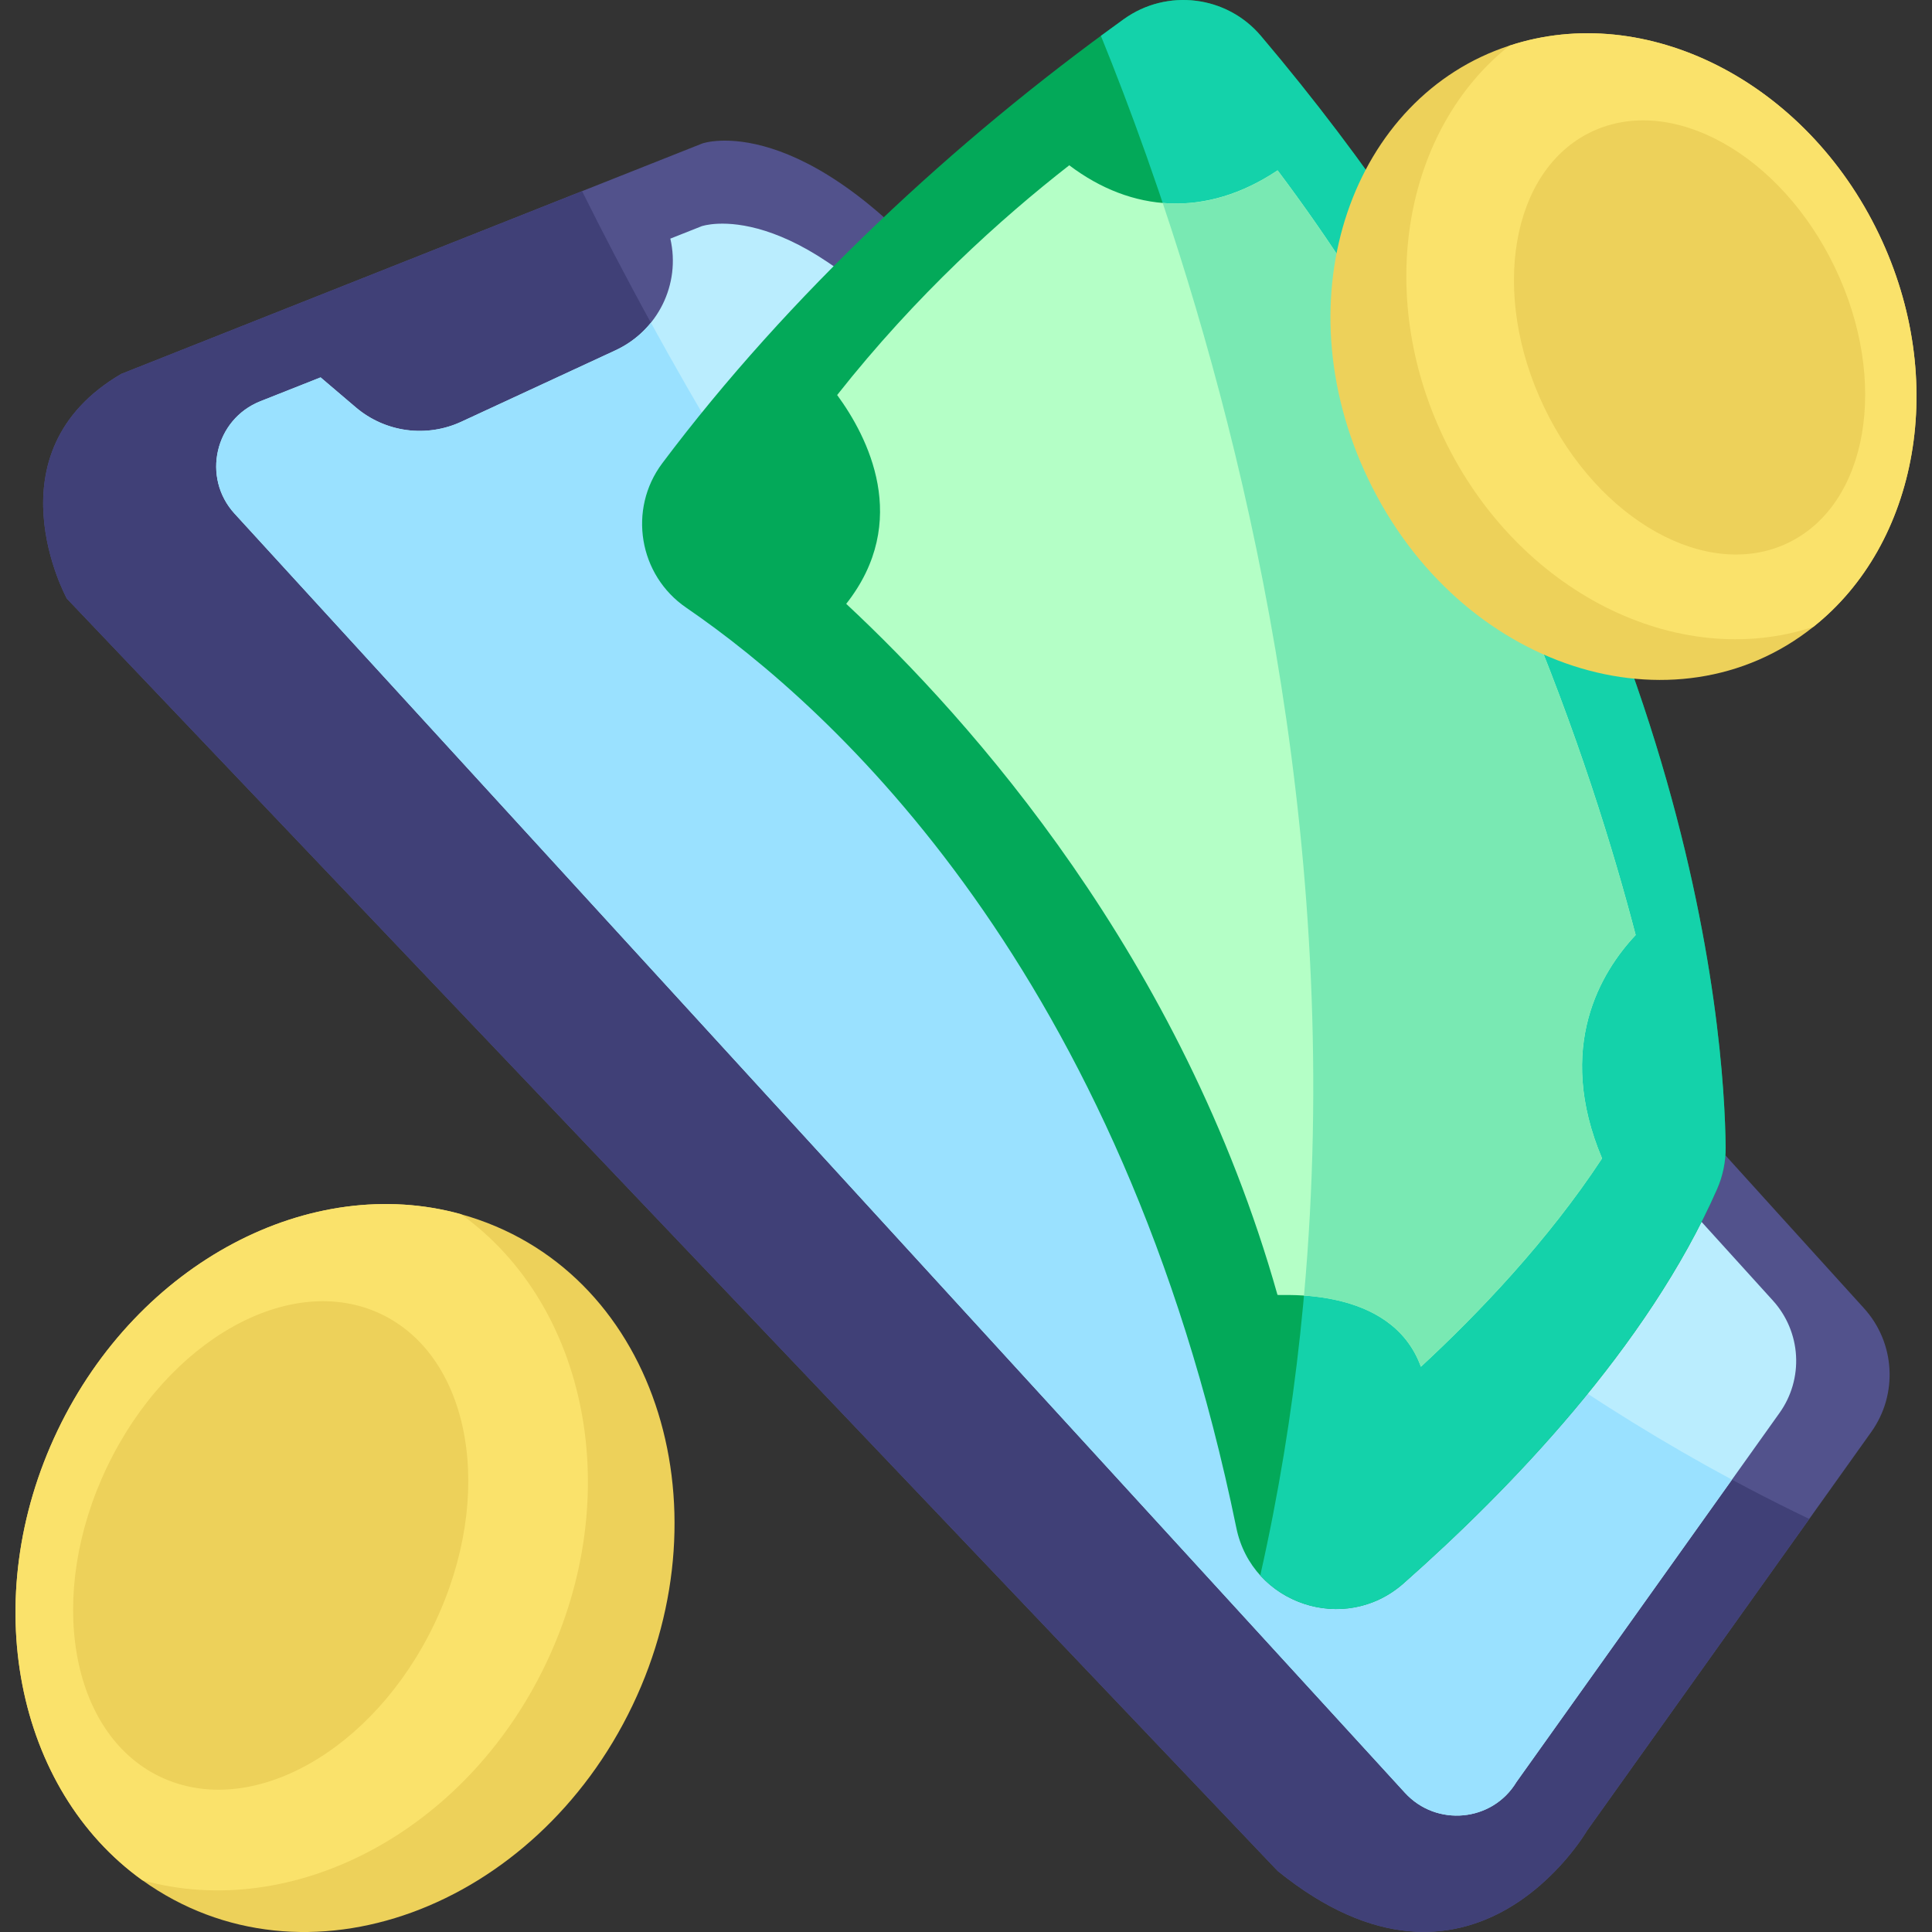
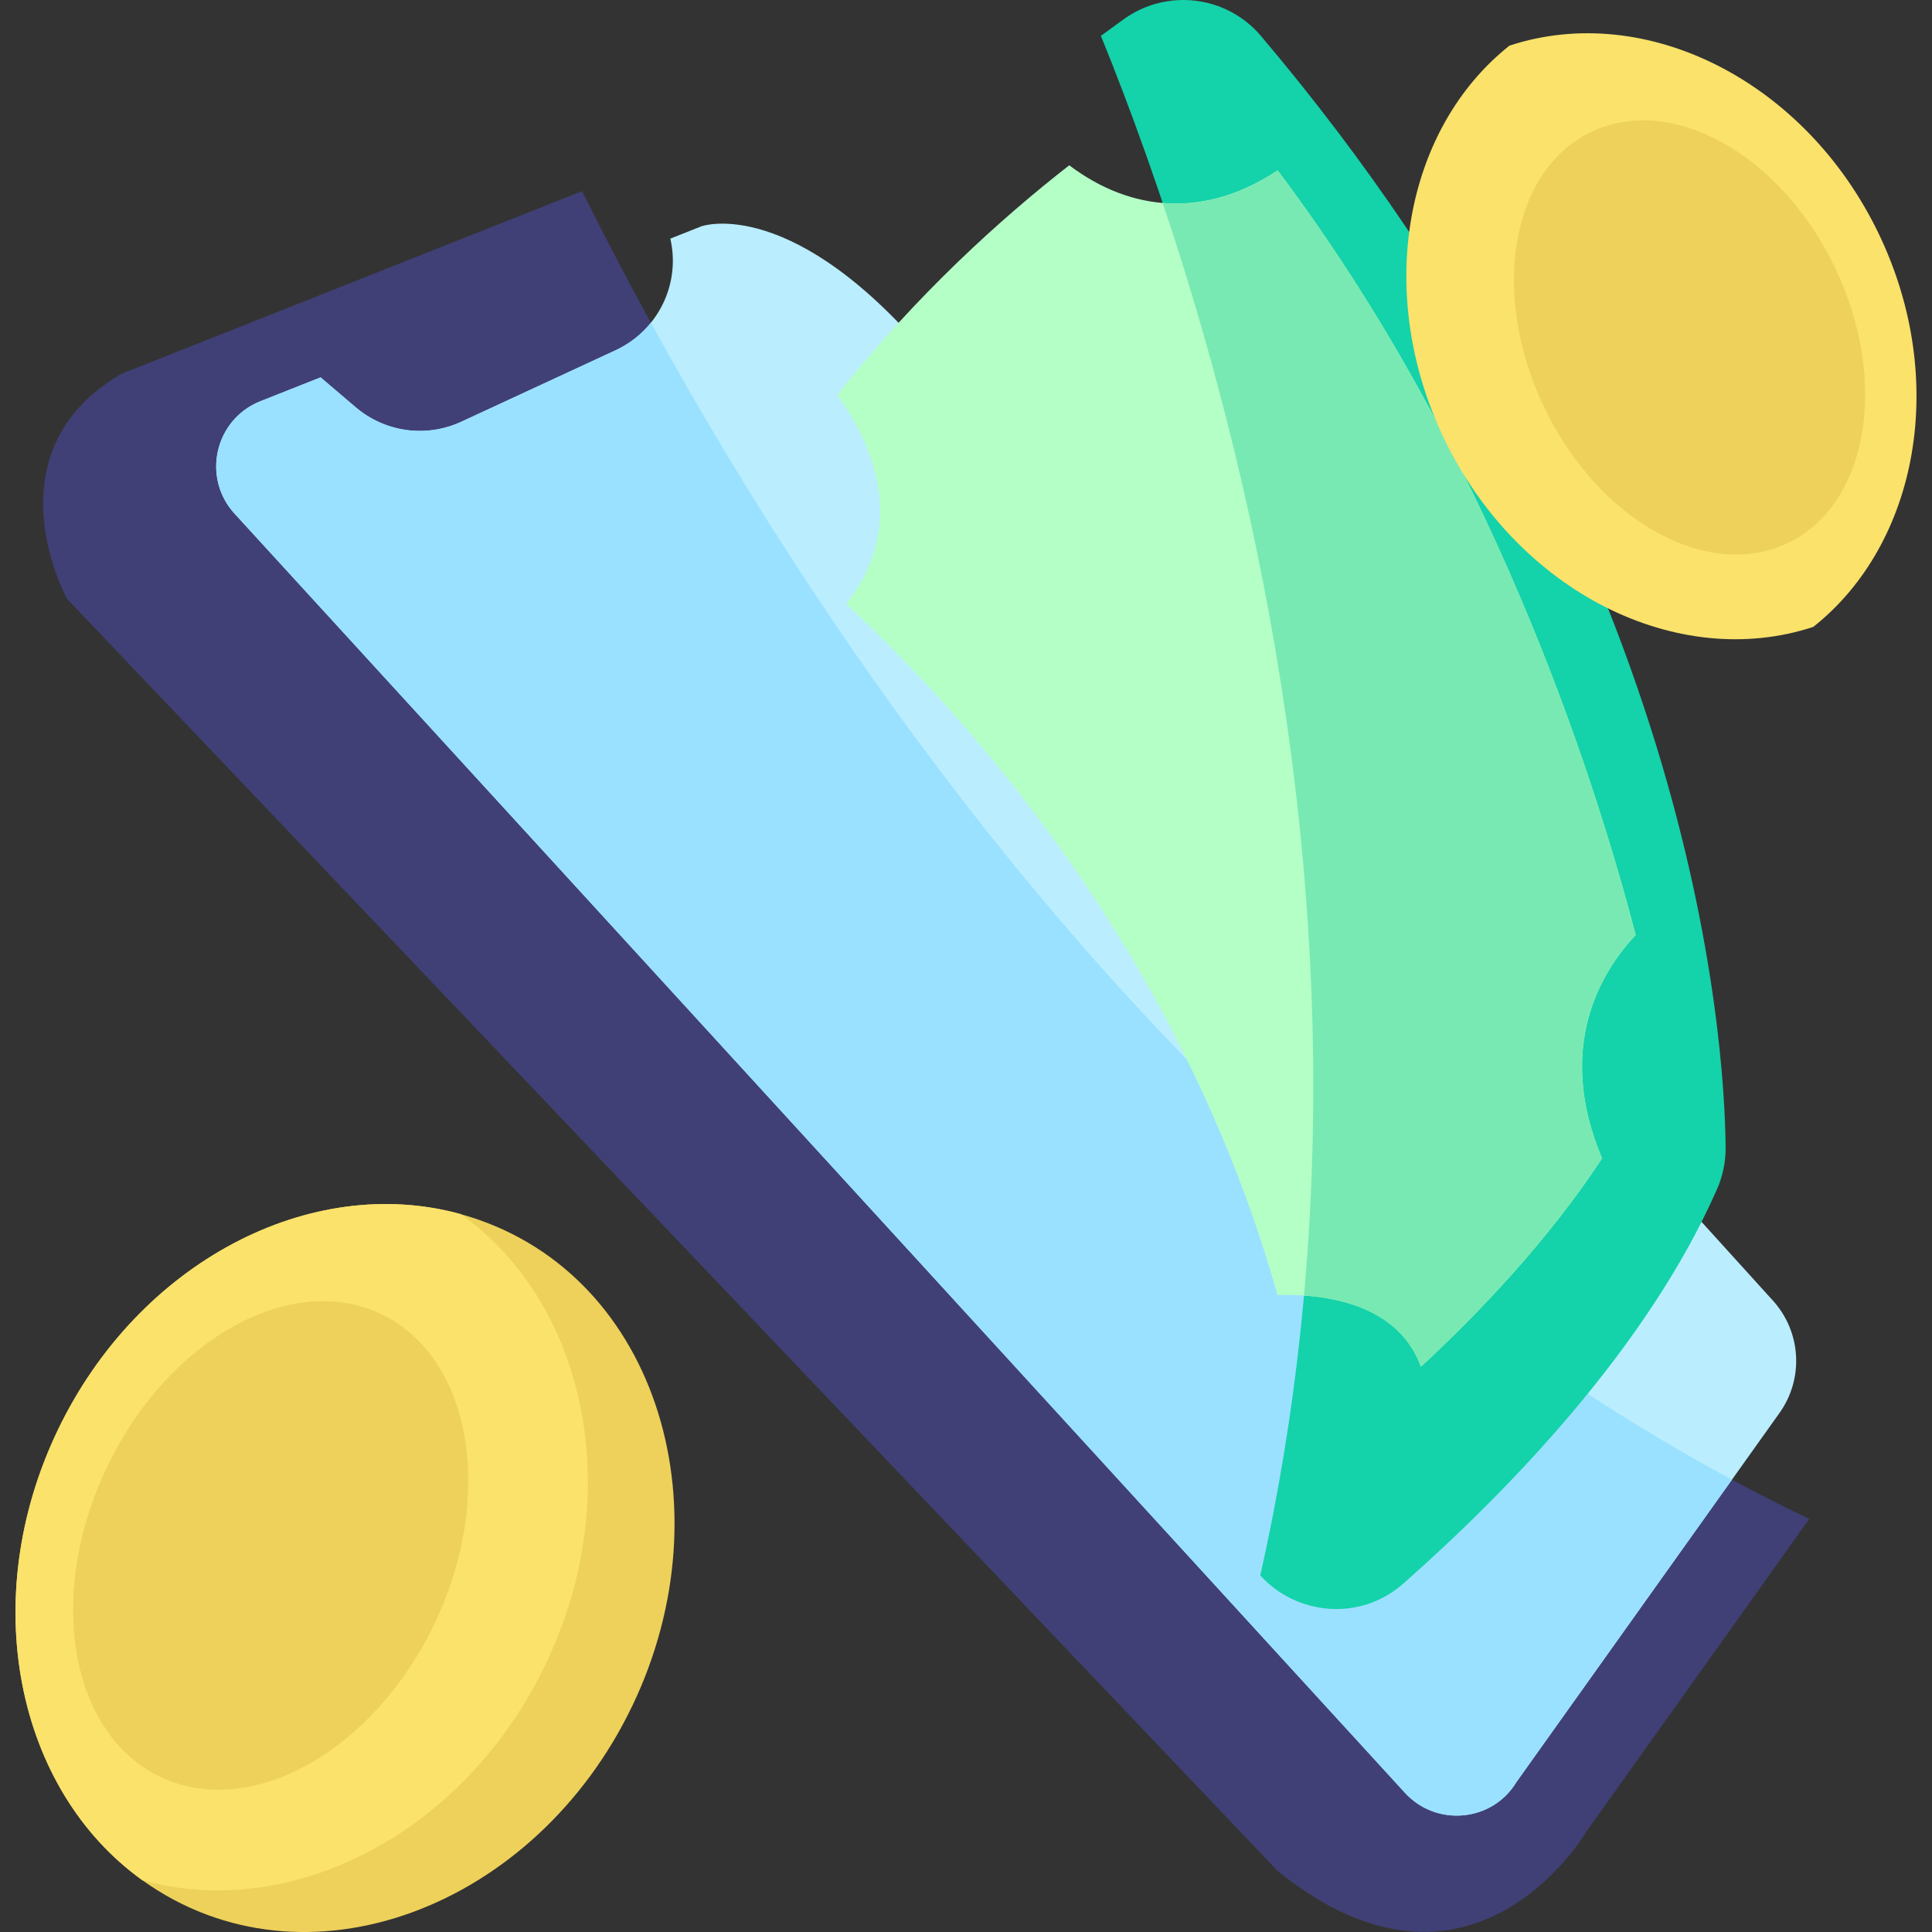
<svg xmlns="http://www.w3.org/2000/svg" width="80" height="80" viewBox="0 0 80 80" fill="none">
  <rect x="0" y="0" width="80" height="80" fill="#333333" stroke="none" />
  <g clip-path="url(#clip0_291_391)">
-     <path d="M77.485 59.295C74.151 63.971 76.533 60.629 65.708 75.813C65.708 75.813 60.966 83.992 52.906 77.473L2.768 24.787C2.768 24.787 -0.55 18.742 5.02 15.483C27.46 6.584 22.468 8.564 29.083 5.94C29.083 5.94 33.231 4.46 39.512 12.045C44.818 18.45 69.597 45.81 77.185 54.174C78.476 55.598 78.602 57.73 77.485 59.295Z" fill="#52528C" />
    <path d="M74.917 62.896L65.708 75.813C65.708 75.813 60.966 83.992 52.906 77.473L2.768 24.787C2.768 24.787 -0.55 18.741 5.02 15.483L24.103 7.915C30.581 20.96 47.385 49.722 74.917 62.896Z" fill="#404077" />
    <path d="M73.685 58.508C71.583 61.457 62.804 73.772 62.792 73.792C61.793 75.443 59.48 75.66 58.176 74.236L9.713 21.269C8.343 19.77 8.896 17.362 10.785 16.613L13.275 15.627L14.733 16.868C15.328 17.374 16.055 17.699 16.829 17.805C17.603 17.91 18.391 17.792 19.1 17.464L25.49 14.504C27.233 13.695 28.193 11.775 27.757 9.881L29.051 9.368C29.051 9.368 32.874 8.005 38.663 14.998C43.56 20.907 66.455 46.187 73.414 53.856C73.983 54.484 74.32 55.288 74.37 56.135C74.419 56.981 74.178 57.819 73.685 58.508Z" fill="#BAEDFE" />
    <path d="M71.716 61.27C62.557 74.119 62.805 73.77 62.792 73.792C61.793 75.443 59.48 75.66 58.176 74.237L9.713 21.269C8.343 19.77 8.896 17.362 10.785 16.613L13.275 15.627L14.733 16.868C15.328 17.374 16.055 17.699 16.829 17.805C17.603 17.91 18.391 17.792 19.1 17.464L25.49 14.504C26.075 14.232 26.569 13.837 26.953 13.363C34.507 27.131 49.351 49.242 71.716 61.27Z" fill="#9AE1FF" />
    <path d="M26.191 70.618C22.178 79.013 12.615 82.663 5.898 77.859C0.662 74.106 -0.956 66.223 2.384 59.235C5.728 52.246 12.88 48.555 19.088 50.278C27.083 52.501 30.189 62.26 26.191 70.618Z" fill="#EDD15A" />
    <path d="M22.6 68.9C19.258 75.889 12.104 79.58 5.898 77.858C0.662 74.105 -0.956 66.222 2.384 59.234C5.728 52.245 12.88 48.554 19.088 50.276C24.324 54.027 25.942 61.913 22.6 68.9Z" fill="#FAE26B" />
    <path d="M17.99 67.234C20.517 61.944 19.531 56.206 15.786 54.416C12.041 52.627 6.956 55.464 4.428 60.754C1.901 66.044 2.887 71.783 6.632 73.572C10.377 75.362 15.462 72.524 17.99 67.234Z" fill="#EDD15A" />
-     <path d="M71.454 47.507C71.46 48.103 71.339 48.692 71.1 49.238C68.221 55.781 62.49 61.701 58.116 65.566C55.686 67.712 51.841 66.43 51.193 63.261C46.46 40.182 34.49 29.324 28.414 25.162C26.448 23.816 25.994 21.09 27.422 19.184C32.63 12.24 39.559 5.798 46.536 0.792C48.322 -0.488 50.793 -0.189 52.212 1.488C70.17 22.694 71.41 43.035 71.454 47.507Z" fill="#03A959" />
    <path d="M71.455 47.507C71.46 48.103 71.339 48.692 71.1 49.238C68.221 55.781 62.49 61.701 58.116 65.566C56.285 67.183 53.649 66.855 52.185 65.234C58.257 38.312 50.299 13.09 45.586 1.484C45.919 1.238 46.236 1.008 46.536 0.792C48.322 -0.488 50.793 -0.189 52.212 1.488C70.17 22.694 71.41 43.035 71.455 47.507Z" fill="#14D2AA" />
    <path d="M66.338 47.967C64.1 51.375 61.216 54.391 58.837 56.594C57.606 53.198 52.953 53.675 52.898 53.618C48.942 39.605 40.193 29.807 35.04 25.004C37.739 21.577 35.928 18.079 34.665 16.357C37.932 12.214 41.459 9.04 44.276 6.844C46.855 8.796 49.939 9.033 52.903 7.054C61.647 18.663 65.948 31.884 67.73 38.717C66.313 40.224 64.385 43.335 66.338 47.967Z" fill="#B4FFC6" />
    <path d="M66.338 47.967C64.099 51.375 61.216 54.391 58.836 56.594C58.049 54.42 55.847 53.779 53.996 53.646C55.618 35.654 51.8 19.285 48.145 8.404C49.532 8.526 51.151 8.224 52.903 7.055C61.647 18.663 65.947 31.885 67.729 38.718C66.312 40.225 64.384 43.336 66.338 47.967Z" fill="#79E9B3" />
-     <path d="M75.085 25.958C69.374 30.514 60.439 27.751 56.65 19.828C53.02 12.236 56.039 3.991 62.503 1.89C68.121 0.038 74.755 3.324 77.809 9.709C80.692 15.739 79.421 22.52 75.085 25.958Z" fill="#EDD15A" />
    <path d="M75.085 25.958C69.467 27.808 62.836 24.519 59.783 18.136C56.901 12.107 58.17 5.329 62.503 1.89C68.121 0.038 74.755 3.324 77.809 9.709C80.692 15.739 79.421 22.52 75.085 25.958Z" fill="#FAE26B" />
    <path d="M74.029 22.485C77.357 20.895 78.234 15.794 75.988 11.093C73.742 6.392 69.222 3.87 65.894 5.46C62.565 7.051 61.688 12.151 63.935 16.852C66.181 21.554 70.701 24.076 74.029 22.485Z" fill="#EDD15A" />
  </g>
  <defs>
    <clipPath id="clip0_291_391">
      <rect width="80" height="80" fill="white" />
    </clipPath>
  </defs>
</svg>